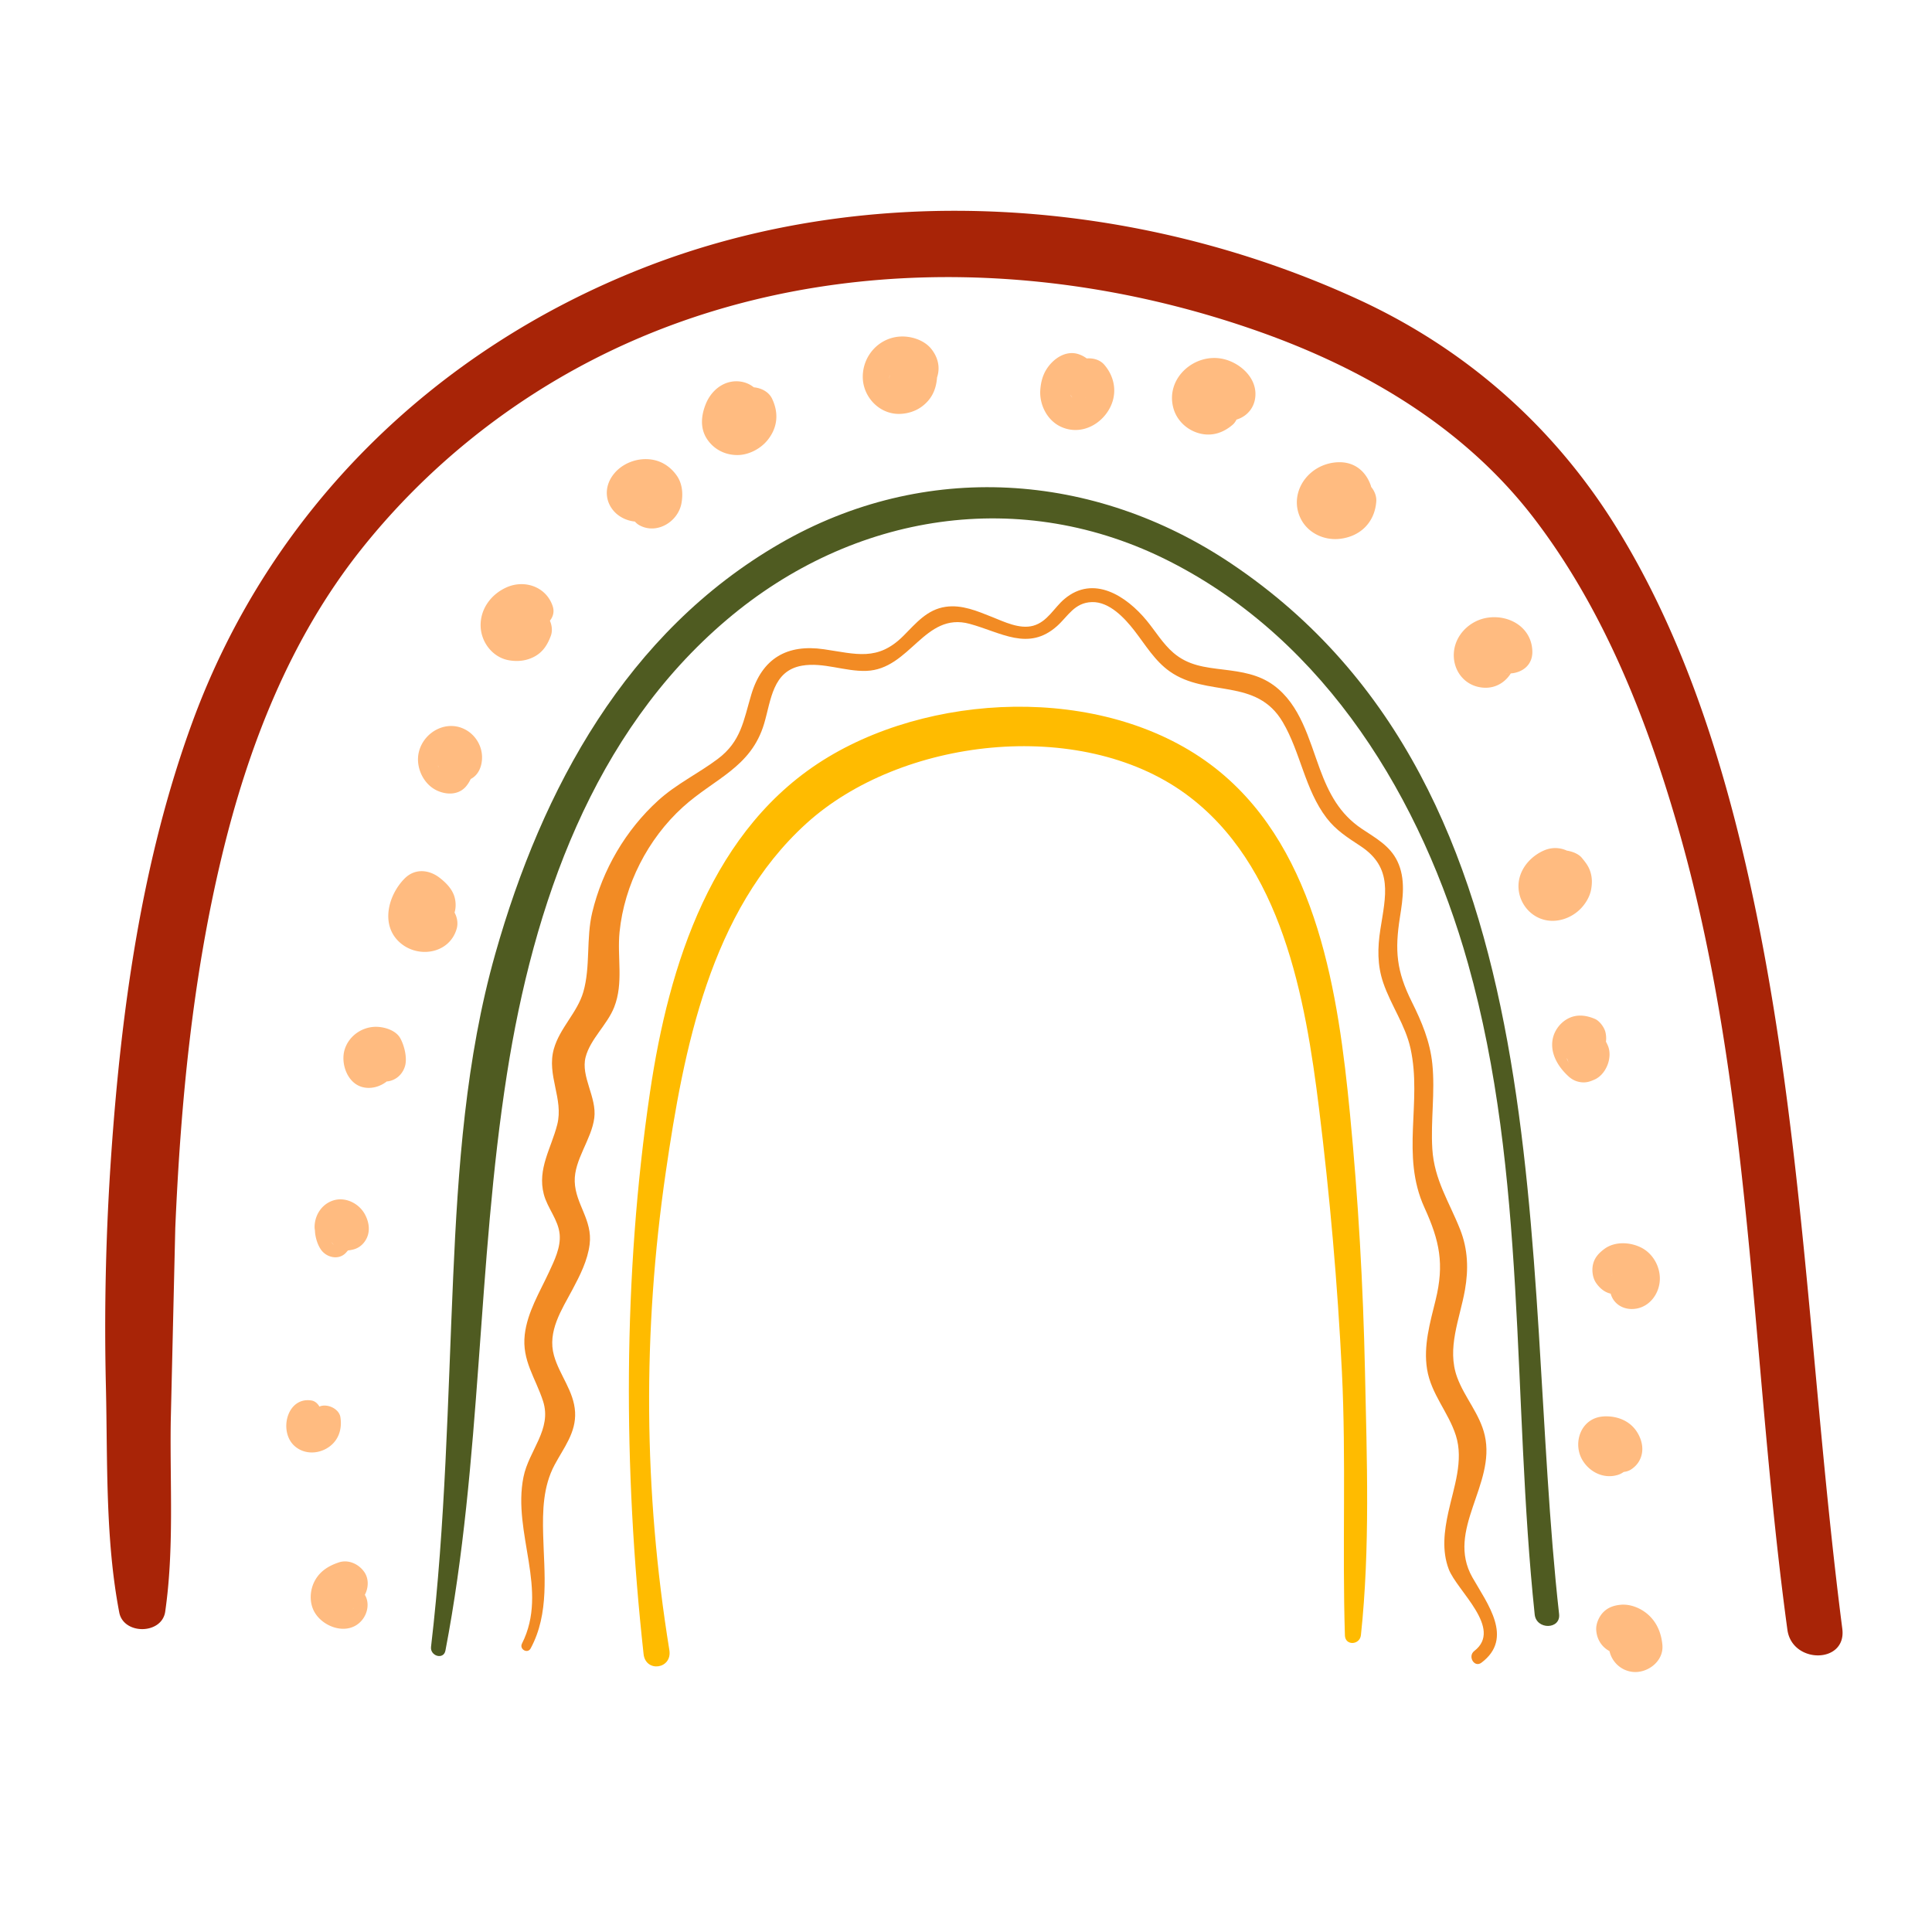
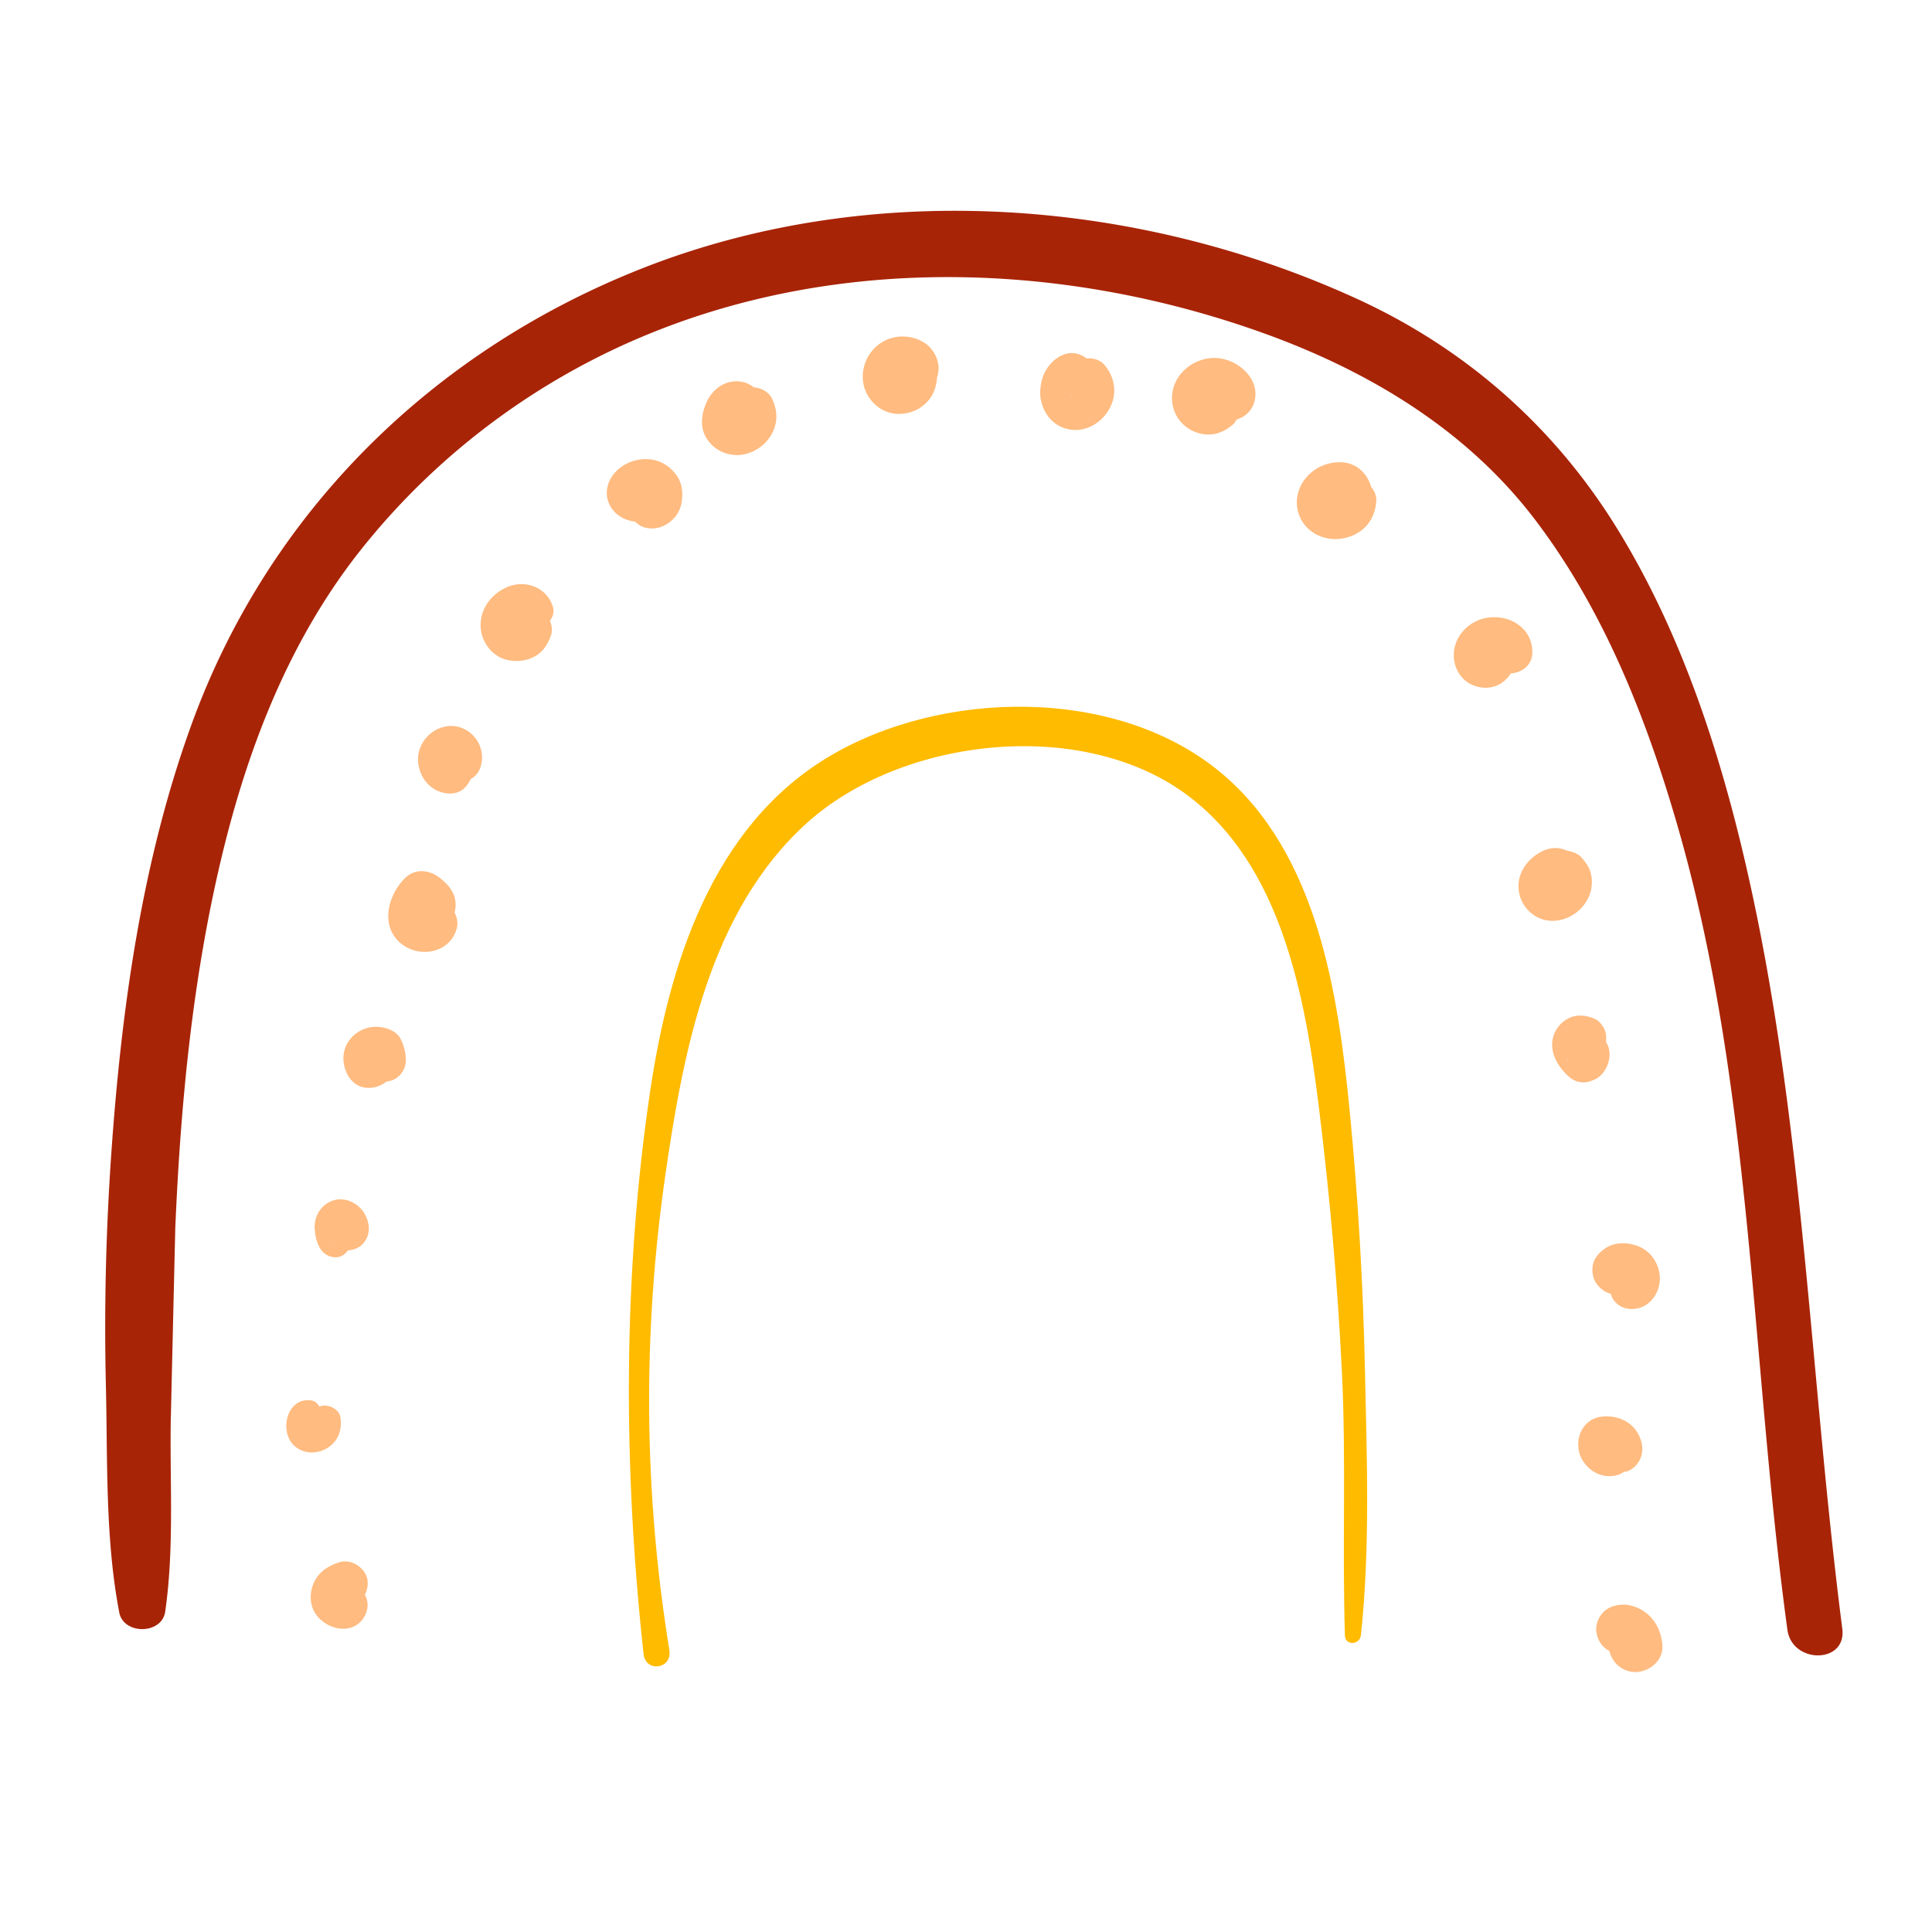
<svg xmlns="http://www.w3.org/2000/svg" viewBox="0 0 2100 2100">
  <path d="M2002.506 1770.425c-35.594-276.912-41.863-556.909-104.787-829.959-29.417-127.649-71.821-256.201-141.289-368.078-67.964-109.455-163.723-193.532-280.804-247.259-239.779-110.031-528.868-131.075-776.467-33.868-227.565 89.342-405.822 263.633-490.126 493.863-54.963 150.103-77.311 312.76-88.251 471.552a2715.51 2715.51 0 0 0-5.675 250.127c1.918 81.481-.84 165.732 14.517 245.857 4.697 24.507 46.363 24.075 49.951-.872 9.816-68.246 5.047-137.453 6.014-206.325l4.928-210.655c5.83-135.704 18.744-271.354 50.493-403.679 28.742-119.792 74.225-236.632 151.494-333.847 68.211-85.82 154.65-156.362 252.159-206.411 223.439-114.686 489.752-113.14 723.376-30.648 116.002 40.96 224.301 104.846 299.822 203.77 74.646 97.778 120.94 214.455 154.983 331.744 82.402 283.895 80.271 584.589 119.987 875.728 5.115 37.496 64.587 37.171 59.675-1.042z" fill="#a82407" />
-   <path d="M396.195 1709.037c-5.92-8.84-17.289-14.286-27.874-10.78-10.765 3.565-19.939 9.108-25.712 19.193-6.01 10.498-6.771 24.674-.522 35.23 9.999 16.893 36.987 25.516 51.304 8.441 6.419-7.656 8.369-19.078 3.17-27.627 3.992-7.534 4.466-17.243-.366-24.458zm-11.561 38.816c.036-.042.077-.077.114-.118-1.033 1.32-2.121 2.443-.114.118zm-29.488-173.524c12.449-7.251 16.995-20.248 14.862-33.885-1.429-9.137-13.698-14.729-21.88-11.923-.325.111-.603.284-.917.409-1.897-3.36-4.903-6.039-8.531-6.635-26.739-4.391-36.071 33.644-18.586 49.376 9.75 8.771 23.962 9.116 35.052 2.657zm7.2-269.525c-12.623 3.965-20.404 16.096-20.398 29.041 0 1.157.188 2.584.403 3.889a13.57 13.57 0 0 0 .017.671c.11 2.594.613 5.33 1.251 7.859 1.052 4.164 2.791 8.449 5.22 11.983 6.043 8.796 19.723 11.988 27.506 3.058l1.818-2.086c4.189-.63 7.489-1.117 11.276-3.282 5.234-2.993 9.158-8.424 10.675-14.239 1.929-7.398.066-15.246-3.5-21.828-6.396-11.801-21.034-19.221-34.267-15.065zm-2.262 44.978l.491.644.376.479c.152.192.291.384.451.574 1.967 2.545.846 1.515-1.318-1.697zm49.266-233.678c-15.505-.323-29.99 9.697-34.651 24.474-4.712 14.935 2.59 36.44 18.897 40.948 9.303 2.571 19.328-.165 26.797-6.057.436-.038.889-.034 1.313-.098 9.01-1.371 15.932-7.783 18.515-16.525s-.625-22.127-5.123-30.292c-4.67-8.478-16.671-12.261-25.748-12.45zm97.826-322.31c-20.601-12.252-46.172 1.033-51.812 23.272-4.072 16.056 4.344 35.007 19.468 42.14 10.638 5.017 23.941 5.073 31.966-4.715 2.002-2.443 3.589-5.04 4.834-7.738 8.818-4.502 12.382-14.343 12.338-23.729-.057-11.92-6.642-23.193-16.794-29.231zm-30.929 37.957c.085.886.15 1.769.331 2.671-.291-.891-.373-1.781-.331-2.671zm20.178 177.623c1.635-5.788.55-12.111-2.337-17.448 1.666-5.542 1.478-11.771-.115-17.188-2.506-8.516-9.18-15.236-15.96-20.527-11.641-9.084-27.008-10.574-38.192.667-17.966 18.058-26.696 50.955-4.828 69.914 19.998 17.338 53.773 11.695 61.432-15.418zm104.348-350.431c-6.976-21.119-30.387-29.264-50.081-20.546-16.688 7.388-28.724 23.304-28.269 42.105.427 17.669 13.168 34.247 30.982 37.226 9.655 1.614 19.02.587 27.717-4.141 9.075-4.933 14.002-12.839 17.539-22.282 2.004-5.35 1.364-11.271-.945-16.636 3.426-4.256 5.044-9.705 3.055-15.727zM801.58 494.626c12.019-.033 24.605-6.514 32.242-15.653 11.431-13.681 13.003-29.89 5.279-45.818-3.514-7.246-11.555-11.415-19.777-12.169-7.072-5.82-17.269-8.058-26.973-5.514-11.586 3.038-20.503 12.29-25.018 23.222-5.103 12.356-6.715 26.444 1.03 38.307 7.435 11.388 19.678 17.662 33.218 17.625zm-106.175 76.516c18.689 9.947 41.572-4.003 45.284-23.985 1.897-10.219 1.092-21.387-5.033-30.128-6-8.565-14.575-14.866-24.91-17.058-17.49-3.709-37.239 4.003-46.537 19.512-7.555 12.602-5.829 27.704 4.827 37.954 5.482 5.273 13.234 8.741 21.085 9.477a18.06 18.06 0 0 0 5.285 4.229zm11.159-20.388c-.373.277-.688.482-1.013.699-.289.133-.555.28-.884.391.547-.186 1.43-.744 1.897-1.091zm294.947-108.477c10.88-7.865 15.894-18.289 16.979-31.543.01-.123-.003-.245.004-.368 3.691-10.842 1.164-21.886-6.246-31.139-7.567-9.448-21.542-14.027-33.477-13.426-23.157 1.166-40.82 20.498-40.979 43.488-.151 21.687 17.606 40.91 39.683 40.615 8.407-.113 17.197-2.684 24.036-7.627zm-8.417-17.182l.979.167-1.356-.202c.124.018.252.018.376.035zm-26.405-13.456a14.93 14.93 0 0 1 .53-4.201c-.245 1.37-.469 2.752-.53 4.201zm235.821 37.911c12.45-16.709 11.183-37.635-2.286-53.184-4.569-5.274-11.895-7.344-19.012-6.77-2.511-1.895-5.427-3.464-8.754-4.581-14.006-4.704-27.736 4.919-34.92 16.285-4.31 6.818-6.148 14.304-6.767 22.255-1.218 15.642 6.913 32.459 21.111 39.679 18.342 9.327 38.829 2.152 50.628-13.684zm-22.897-17.211c.025-.017.048-.036.073-.054-.117.255-.139.26-.073.054zm-1.448 1.015l.019-.012c-.191.243-.178.219-.019.012zm-12.491-1.211c-1.056-.897-1.788-1.99-2.362-3.179.732 1.079 1.476 2.156 2.362 3.179zm136.563 38.494c13.893 4.225 26.705.327 37.505-8.872 1.875-1.596 3.224-3.566 4.276-5.683 11.725-3.428 21.081-13.94 20.571-28.982-.62-18.292-17.546-32.74-34.413-36.779-31.026-7.429-63.39 20.257-54.902 52.778 3.458 13.249 13.924 23.574 26.963 27.538zm153.72 115.095c22.527-2.393 38.289-17.881 39.985-40.553.432-5.778-1.835-11.39-5.568-15.965-.166-.634-.289-1.269-.518-1.901-5.271-14.61-16.624-24.455-32.68-24.884-8.861-.237-18.006 2.142-25.647 6.701-19.244 11.483-28.001 35.014-17.27 55.445 7.893 15.026 25.078 22.923 41.698 21.157zm-13.209-44.309l.034-.076c-.037.18-.048.373-.083.554.024-.196.038-.349.049-.478zm174.062 130.01c-19.379 2.949-35.833 19.158-36.585 39.291-.615 16.462 9.28 31.464 25.552 35.664 15.244 3.935 28.696-2.285 36.402-14.411 12.656-.952 23.709-9.133 23.411-23.845-.524-25.86-24.761-40.354-48.781-36.698zm18.753 60.413c.743.09 1.487.136 2.229.177 1.206.209 1.031.218-2.229-.177zm42.22 267.726c14.612 4.077 30.633-1.599 40.862-12.429 5.048-5.344 9.377-12.658 10.762-19.931 1.216-6.39 1.328-12.573-.524-18.886-1.937-6.604-5.248-10.71-9.503-15.908-3.489-4.263-10.303-6.948-16.282-7.843-7.847-3.581-16.727-3.771-25.104-.062-12.3 5.446-22.815 16.158-26.286 29.445-5.089 19.481 6.624 40.187 26.076 45.614zm39.071-34.636l-.949 1.274.344-.49.605-.784zm16.608 208.379c12.516-5.68 19.638-24.13 14.22-36.766-.652-1.522-1.337-2.941-2.08-4.277.437-3.501.264-7.032-.586-10.486-1.265-5.139-6.362-12.133-11.371-14.266-10.055-4.282-20.696-5.469-30.589.338-7.27 4.267-12.985 11.801-14.988 19.984-4.01 16.372 5.403 31.794 17.055 42.317 3.873 3.497 8.322 5.578 13.51 6.184 5.609.654 9.684-.694 14.83-3.029zm-30.043-21.614l-.263-1.733c.536 1.751 1.229 3.527 2.047 5.37l-1.784-3.636zm28.24 222.125c-1.637 6.379-.7 14.819 3.031 20.39 3.748 5.596 9.267 10.482 16.051 11.907 2.76 10.179 11.89 16.654 22.793 16.711 18.533.096 31.284-16.813 30.636-34.428-.497-13.511-8.448-26.603-20.715-32.567-12.167-5.915-28.598-6.645-39.884 1.924-5.673 4.308-10.076 8.914-11.912 16.063zm20.109 12.726l1.712-4.263a96.66 96.66 0 0 0-1.744 4.535l.032-.273zm6.54 216.663c2.46-.734 4.665-1.903 6.67-3.306 2.816-.289 5.568-1.092 8.23-2.875 3.592-2.405 6.633-5.514 8.705-9.335 5.351-9.861 3.581-20.927-1.961-30.249-4.992-8.397-12.784-13.883-22.146-16.412-6.748-1.823-15.541-2.233-22.309-.083-19.348 6.147-25.35 30.34-15.061 46.767 7.997 12.766 23.012 19.926 37.872 15.492zm1.523-3.257c.517.053.964.169 1.503.205l-2.661-.311 1.158.105zm33.11 156.44c-8.02-7.847-20.092-13.166-31.451-12.079-7.223.692-13.734 2.864-18.91 8.222-4.59 4.754-7.974 12.48-7.557 19.185.648 10.401 6.204 18.57 14.425 22.951 2.627 11.64 12.272 21.084 24.986 22.567 16.2 1.89 34.133-11.444 32.523-29.205-1.086-11.981-5.25-23.064-14.017-31.641z" fill="#ffbb80" />
-   <path d="M1338.512 612.708C1189.13 512.402 1004.793 500.12 847.89 590.75c-166.655 96.262-258.6 266.238-309.499 445.868-32.24 113.783-40.588 233.567-45.802 351.122-5.967 134.522-8.347 268.369-24.071 402.307-1.173 9.994 13.65 14.5 15.659 4.024 39.579-206.371 34.266-419.077 66.852-626.693 28.832-183.7 93.162-370.123 239.009-493.791 137.222-116.354 320.199-145.697 482.18-62.952 169.654 86.664 273.368 258.401 323.528 437.04 64.359 229.207 47.749 472.476 72.402 707.19 1.772 16.877 28.418 16.488 26.522-.463-42.919-383.45 11.919-894.541-356.159-1141.695z" fill="#4f5b21" />
-   <path d="M1613.833 1559.997c-5.391-23.201-21.876-40.91-29.945-62.841-11.653-31.674 2.911-63.653 8.435-94.975 3.979-22.559 3.279-44.275-5.192-65.717-11.895-30.111-28.183-53.99-30.261-87.625-1.898-30.747 3.127-61.557.017-92.281-2.491-24.602-11.533-45.914-22.413-67.774-16.524-33.199-18.59-55.539-12.778-92.026 3.198-20.073 6.354-41.559-2.788-60.606-8.122-16.923-23.674-25.236-38.623-35.243-24.2-16.2-35.825-38.467-45.717-65.21-11.874-32.098-21.079-69.603-50.234-90.889-16.239-11.855-34.897-14.594-54.334-16.969-20.325-2.484-38.37-4.39-54.491-18.204-11.539-9.887-19.453-23.339-29.032-34.988-22.116-26.894-57.832-50.12-89.411-23.642-11.325 9.495-18.627 24.976-34.135 29.183-14.721 3.993-31.459-4.345-44.694-9.601-16.064-6.38-32.664-13.568-50.349-11.004-20.431 2.963-32.316 17.992-46.096 31.724-27.905 27.806-51.324 19.511-86.161 14.425-40.126-5.858-67.233 9.88-79.001 49.19-8.479 28.32-11.005 50.963-36.558 70.099-21.188 15.867-44.784 27.038-64.575 44.996-35.344 32.072-60.698 75.438-71.786 121.841-6.723 28.134-1.764 58.871-9.641 86.259-6.481 22.534-25.603 39.156-32.05 61.967-8.091 28.623 10.812 54.244 3.67 82.339-6.493 25.543-21.77 48.103-14.622 75.604 3.956 15.222 15.794 27.758 17.255 43.625 1.311 14.245-5.801 28.591-11.604 41.119-10.08 21.761-23.526 43.581-26.334 67.87-3.25 28.112 11.661 46.978 19.885 72.339 9.945 30.67-15.458 53.538-21.287 82.512-12.231 60.797 27.821 122.75-1.623 181.03-3.119 6.173 6.083 11.401 9.399 5.276 20.686-38.211 14.695-81.927 13.627-123.734-.666-26.079-.104-52.35 12.466-75.867 9.931-18.578 23.43-34.984 22.236-57.303-1.219-22.788-17.01-40.288-22.952-61.513-7.345-26.238 8.353-49.61 20.144-71.755 8.187-15.377 16.423-31.554 18.628-49.062 3.349-26.593-15.386-43.497-16.203-68.172-.784-23.653 18.248-45.703 21.262-69.237 2.894-22.585-14.97-45.012-9.416-66.197 5.158-19.679 23.587-35.198 31.057-54.249 10.395-26.505 3.042-54.176 5.842-81.776 5.185-51.112 30.657-101.003 68.632-135.508 34.3-31.166 74.281-43.021 88.497-90.856 7.596-25.563 9.123-57.465 41.18-63.019 23.07-3.997 46.573 6.471 69.845 5.674 47.808-1.638 63.144-64.534 112.375-51.129 34.218 9.318 63.869 30.223 95.035 2.376 11.8-10.543 18.813-25.489 37.882-26.021 18.987-.53 35.563 17.411 46.101 30.979 12.045 15.507 22.163 32.928 38.552 44.453 40.378 28.394 94.092 6.198 122.82 55.133 19.382 33.013 23.964 73.181 47.545 104.067 10.318 13.513 22.996 21.4 36.939 30.595 35.716 23.552 27.212 54.259 21.555 90.505-3.106 19.906-3.463 38.72 3.099 58 8.346 24.523 24.09 46.007 29.682 71.546 12.818 58.547-10.933 115.739 15.097 172.853 16.54 36.29 21.783 61.282 12.148 100.566-6.018 24.535-13.413 49.733-9.259 75.216 4.391 26.947 23.12 46.5 31.256 71.856 8.773 27.342-2.294 56.609-8.132 83.382-4.483 20.553-7.231 41.796.395 61.981 8.88 23.505 59.407 64.602 27.795 88.96-7.489 5.77.01 18.545 7.755 12.75 35.595-26.634 6.284-64.36-9.784-92.669-29.318-51.653 25.864-100.882 13.376-154.625z" fill="#f28b24" />
+   <path d="M396.195 1709.037c-5.92-8.84-17.289-14.286-27.874-10.78-10.765 3.565-19.939 9.108-25.712 19.193-6.01 10.498-6.771 24.674-.522 35.23 9.999 16.893 36.987 25.516 51.304 8.441 6.419-7.656 8.369-19.078 3.17-27.627 3.992-7.534 4.466-17.243-.366-24.458zm-11.561 38.816c.036-.042.077-.077.114-.118-1.033 1.32-2.121 2.443-.114.118zm-29.488-173.524c12.449-7.251 16.995-20.248 14.862-33.885-1.429-9.137-13.698-14.729-21.88-11.923-.325.111-.603.284-.917.409-1.897-3.36-4.903-6.039-8.531-6.635-26.739-4.391-36.071 33.644-18.586 49.376 9.75 8.771 23.962 9.116 35.052 2.657zm7.2-269.525c-12.623 3.965-20.404 16.096-20.398 29.041 0 1.157.188 2.584.403 3.889a13.57 13.57 0 0 0 .017.671c.11 2.594.613 5.33 1.251 7.859 1.052 4.164 2.791 8.449 5.22 11.983 6.043 8.796 19.723 11.988 27.506 3.058l1.818-2.086c4.189-.63 7.489-1.117 11.276-3.282 5.234-2.993 9.158-8.424 10.675-14.239 1.929-7.398.066-15.246-3.5-21.828-6.396-11.801-21.034-19.221-34.267-15.065zm-2.262 44.978l.491.644.376.479c.152.192.291.384.451.574 1.967 2.545.846 1.515-1.318-1.697zm49.266-233.678c-15.505-.323-29.99 9.697-34.651 24.474-4.712 14.935 2.59 36.44 18.897 40.948 9.303 2.571 19.328-.165 26.797-6.057.436-.038.889-.034 1.313-.098 9.01-1.371 15.932-7.783 18.515-16.525s-.625-22.127-5.123-30.292c-4.67-8.478-16.671-12.261-25.748-12.45zm97.826-322.31c-20.601-12.252-46.172 1.033-51.812 23.272-4.072 16.056 4.344 35.007 19.468 42.14 10.638 5.017 23.941 5.073 31.966-4.715 2.002-2.443 3.589-5.04 4.834-7.738 8.818-4.502 12.382-14.343 12.338-23.729-.057-11.92-6.642-23.193-16.794-29.231zm-30.929 37.957c.085.886.15 1.769.331 2.671-.291-.891-.373-1.781-.331-2.671zm20.178 177.623c1.635-5.788.55-12.111-2.337-17.448 1.666-5.542 1.478-11.771-.115-17.188-2.506-8.516-9.18-15.236-15.96-20.527-11.641-9.084-27.008-10.574-38.192.667-17.966 18.058-26.696 50.955-4.828 69.914 19.998 17.338 53.773 11.695 61.432-15.418zm104.348-350.431c-6.976-21.119-30.387-29.264-50.081-20.546-16.688 7.388-28.724 23.304-28.269 42.105.427 17.669 13.168 34.247 30.982 37.226 9.655 1.614 19.02.587 27.717-4.141 9.075-4.933 14.002-12.839 17.539-22.282 2.004-5.35 1.364-11.271-.945-16.636 3.426-4.256 5.044-9.705 3.055-15.727zM801.58 494.626c12.019-.033 24.605-6.514 32.242-15.653 11.431-13.681 13.003-29.89 5.279-45.818-3.514-7.246-11.555-11.415-19.777-12.169-7.072-5.82-17.269-8.058-26.973-5.514-11.586 3.038-20.503 12.29-25.018 23.222-5.103 12.356-6.715 26.444 1.03 38.307 7.435 11.388 19.678 17.662 33.218 17.625zm-106.175 76.516c18.689 9.947 41.572-4.003 45.284-23.985 1.897-10.219 1.092-21.387-5.033-30.128-6-8.565-14.575-14.866-24.91-17.058-17.49-3.709-37.239 4.003-46.537 19.512-7.555 12.602-5.829 27.704 4.827 37.954 5.482 5.273 13.234 8.741 21.085 9.477zm11.159-20.388c-.373.277-.688.482-1.013.699-.289.133-.555.28-.884.391.547-.186 1.43-.744 1.897-1.091zm294.947-108.477c10.88-7.865 15.894-18.289 16.979-31.543.01-.123-.003-.245.004-.368 3.691-10.842 1.164-21.886-6.246-31.139-7.567-9.448-21.542-14.027-33.477-13.426-23.157 1.166-40.82 20.498-40.979 43.488-.151 21.687 17.606 40.91 39.683 40.615 8.407-.113 17.197-2.684 24.036-7.627zm-8.417-17.182l.979.167-1.356-.202c.124.018.252.018.376.035zm-26.405-13.456a14.93 14.93 0 0 1 .53-4.201c-.245 1.37-.469 2.752-.53 4.201zm235.821 37.911c12.45-16.709 11.183-37.635-2.286-53.184-4.569-5.274-11.895-7.344-19.012-6.77-2.511-1.895-5.427-3.464-8.754-4.581-14.006-4.704-27.736 4.919-34.92 16.285-4.31 6.818-6.148 14.304-6.767 22.255-1.218 15.642 6.913 32.459 21.111 39.679 18.342 9.327 38.829 2.152 50.628-13.684zm-22.897-17.211c.025-.017.048-.036.073-.054-.117.255-.139.26-.073.054zm-1.448 1.015l.019-.012c-.191.243-.178.219-.019.012zm-12.491-1.211c-1.056-.897-1.788-1.99-2.362-3.179.732 1.079 1.476 2.156 2.362 3.179zm136.563 38.494c13.893 4.225 26.705.327 37.505-8.872 1.875-1.596 3.224-3.566 4.276-5.683 11.725-3.428 21.081-13.94 20.571-28.982-.62-18.292-17.546-32.74-34.413-36.779-31.026-7.429-63.39 20.257-54.902 52.778 3.458 13.249 13.924 23.574 26.963 27.538zm153.72 115.095c22.527-2.393 38.289-17.881 39.985-40.553.432-5.778-1.835-11.39-5.568-15.965-.166-.634-.289-1.269-.518-1.901-5.271-14.61-16.624-24.455-32.68-24.884-8.861-.237-18.006 2.142-25.647 6.701-19.244 11.483-28.001 35.014-17.27 55.445 7.893 15.026 25.078 22.923 41.698 21.157zm-13.209-44.309l.034-.076c-.037.18-.048.373-.083.554.024-.196.038-.349.049-.478zm174.062 130.01c-19.379 2.949-35.833 19.158-36.585 39.291-.615 16.462 9.28 31.464 25.552 35.664 15.244 3.935 28.696-2.285 36.402-14.411 12.656-.952 23.709-9.133 23.411-23.845-.524-25.86-24.761-40.354-48.781-36.698zm18.753 60.413c.743.09 1.487.136 2.229.177 1.206.209 1.031.218-2.229-.177zm42.22 267.726c14.612 4.077 30.633-1.599 40.862-12.429 5.048-5.344 9.377-12.658 10.762-19.931 1.216-6.39 1.328-12.573-.524-18.886-1.937-6.604-5.248-10.71-9.503-15.908-3.489-4.263-10.303-6.948-16.282-7.843-7.847-3.581-16.727-3.771-25.104-.062-12.3 5.446-22.815 16.158-26.286 29.445-5.089 19.481 6.624 40.187 26.076 45.614zm39.071-34.636l-.949 1.274.344-.49.605-.784zm16.608 208.379c12.516-5.68 19.638-24.13 14.22-36.766-.652-1.522-1.337-2.941-2.08-4.277.437-3.501.264-7.032-.586-10.486-1.265-5.139-6.362-12.133-11.371-14.266-10.055-4.282-20.696-5.469-30.589.338-7.27 4.267-12.985 11.801-14.988 19.984-4.01 16.372 5.403 31.794 17.055 42.317 3.873 3.497 8.322 5.578 13.51 6.184 5.609.654 9.684-.694 14.83-3.029zm-30.043-21.614l-.263-1.733c.536 1.751 1.229 3.527 2.047 5.37l-1.784-3.636zm28.24 222.125c-1.637 6.379-.7 14.819 3.031 20.39 3.748 5.596 9.267 10.482 16.051 11.907 2.76 10.179 11.89 16.654 22.793 16.711 18.533.096 31.284-16.813 30.636-34.428-.497-13.511-8.448-26.603-20.715-32.567-12.167-5.915-28.598-6.645-39.884 1.924-5.673 4.308-10.076 8.914-11.912 16.063zm20.109 12.726l1.712-4.263a96.66 96.66 0 0 0-1.744 4.535l.032-.273zm6.54 216.663c2.46-.734 4.665-1.903 6.67-3.306 2.816-.289 5.568-1.092 8.23-2.875 3.592-2.405 6.633-5.514 8.705-9.335 5.351-9.861 3.581-20.927-1.961-30.249-4.992-8.397-12.784-13.883-22.146-16.412-6.748-1.823-15.541-2.233-22.309-.083-19.348 6.147-25.35 30.34-15.061 46.767 7.997 12.766 23.012 19.926 37.872 15.492zm1.523-3.257c.517.053.964.169 1.503.205l-2.661-.311 1.158.105zm33.11 156.44c-8.02-7.847-20.092-13.166-31.451-12.079-7.223.692-13.734 2.864-18.91 8.222-4.59 4.754-7.974 12.48-7.557 19.185.648 10.401 6.204 18.57 14.425 22.951 2.627 11.64 12.272 21.084 24.986 22.567 16.2 1.89 34.133-11.444 32.523-29.205-1.086-11.981-5.25-23.064-14.017-31.641z" fill="#ffbb80" />
  <path d="M1467.315 1210.246c-12.496-128.844-34.794-283.292-141.176-371.158-113.269-93.556-303.162-89.91-425.865-16.233-126.566 75.996-173.314 226.152-193.716 364.06-29.699 200.752-29.119 409.442-7.019 610.961 2.244 20.454 31.369 16.388 28.017-4.291-28.082-173.241-29.201-346.037-3.861-519.76 19.45-133.349 48.152-283.563 152.505-378.512 102.592-93.347 297.33-116.119 412.177-32.623 105.09 76.402 130.53 222.104 145.377 342.431 11.716 94.945 20.111 190.307 24.831 285.858 4.722 95.593.295 191.107 3.268 286.621.358 11.512 16.246 10.531 17.405-.304 10.111-94.568 6.443-191.8 4.413-286.755-2-93.583-7.32-187.124-16.356-280.294z" fill="#fb0" />
</svg>